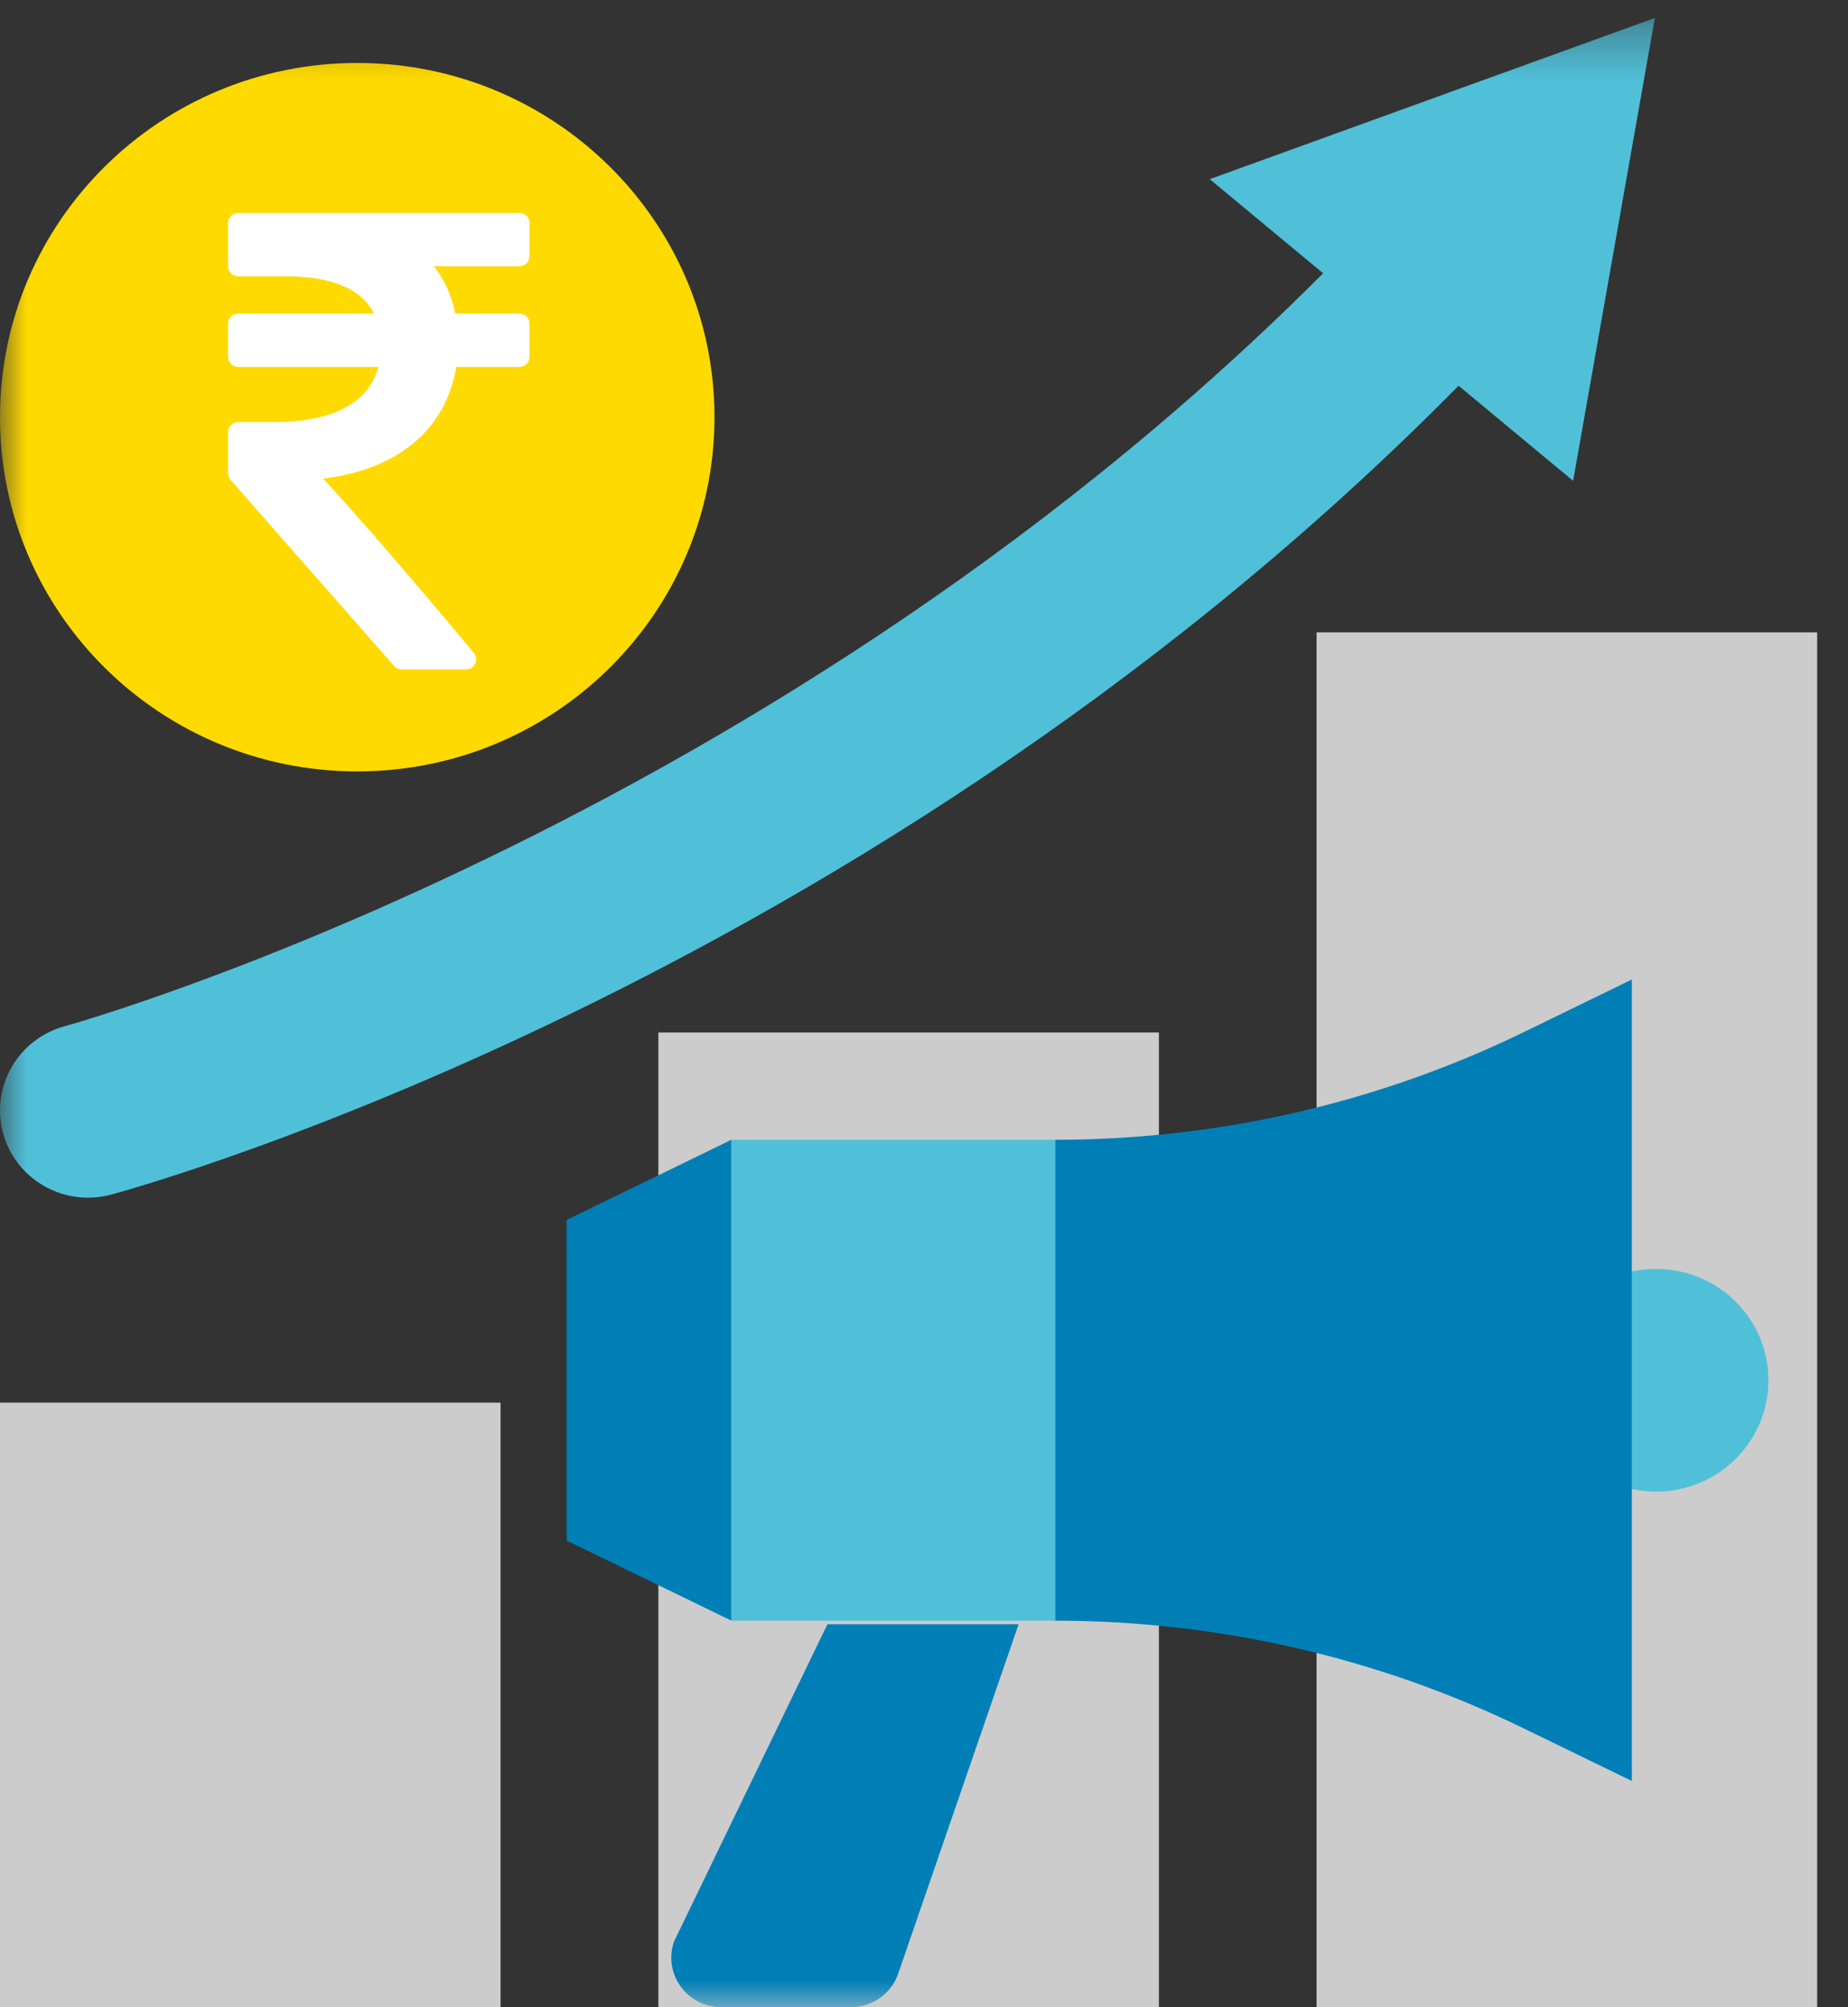
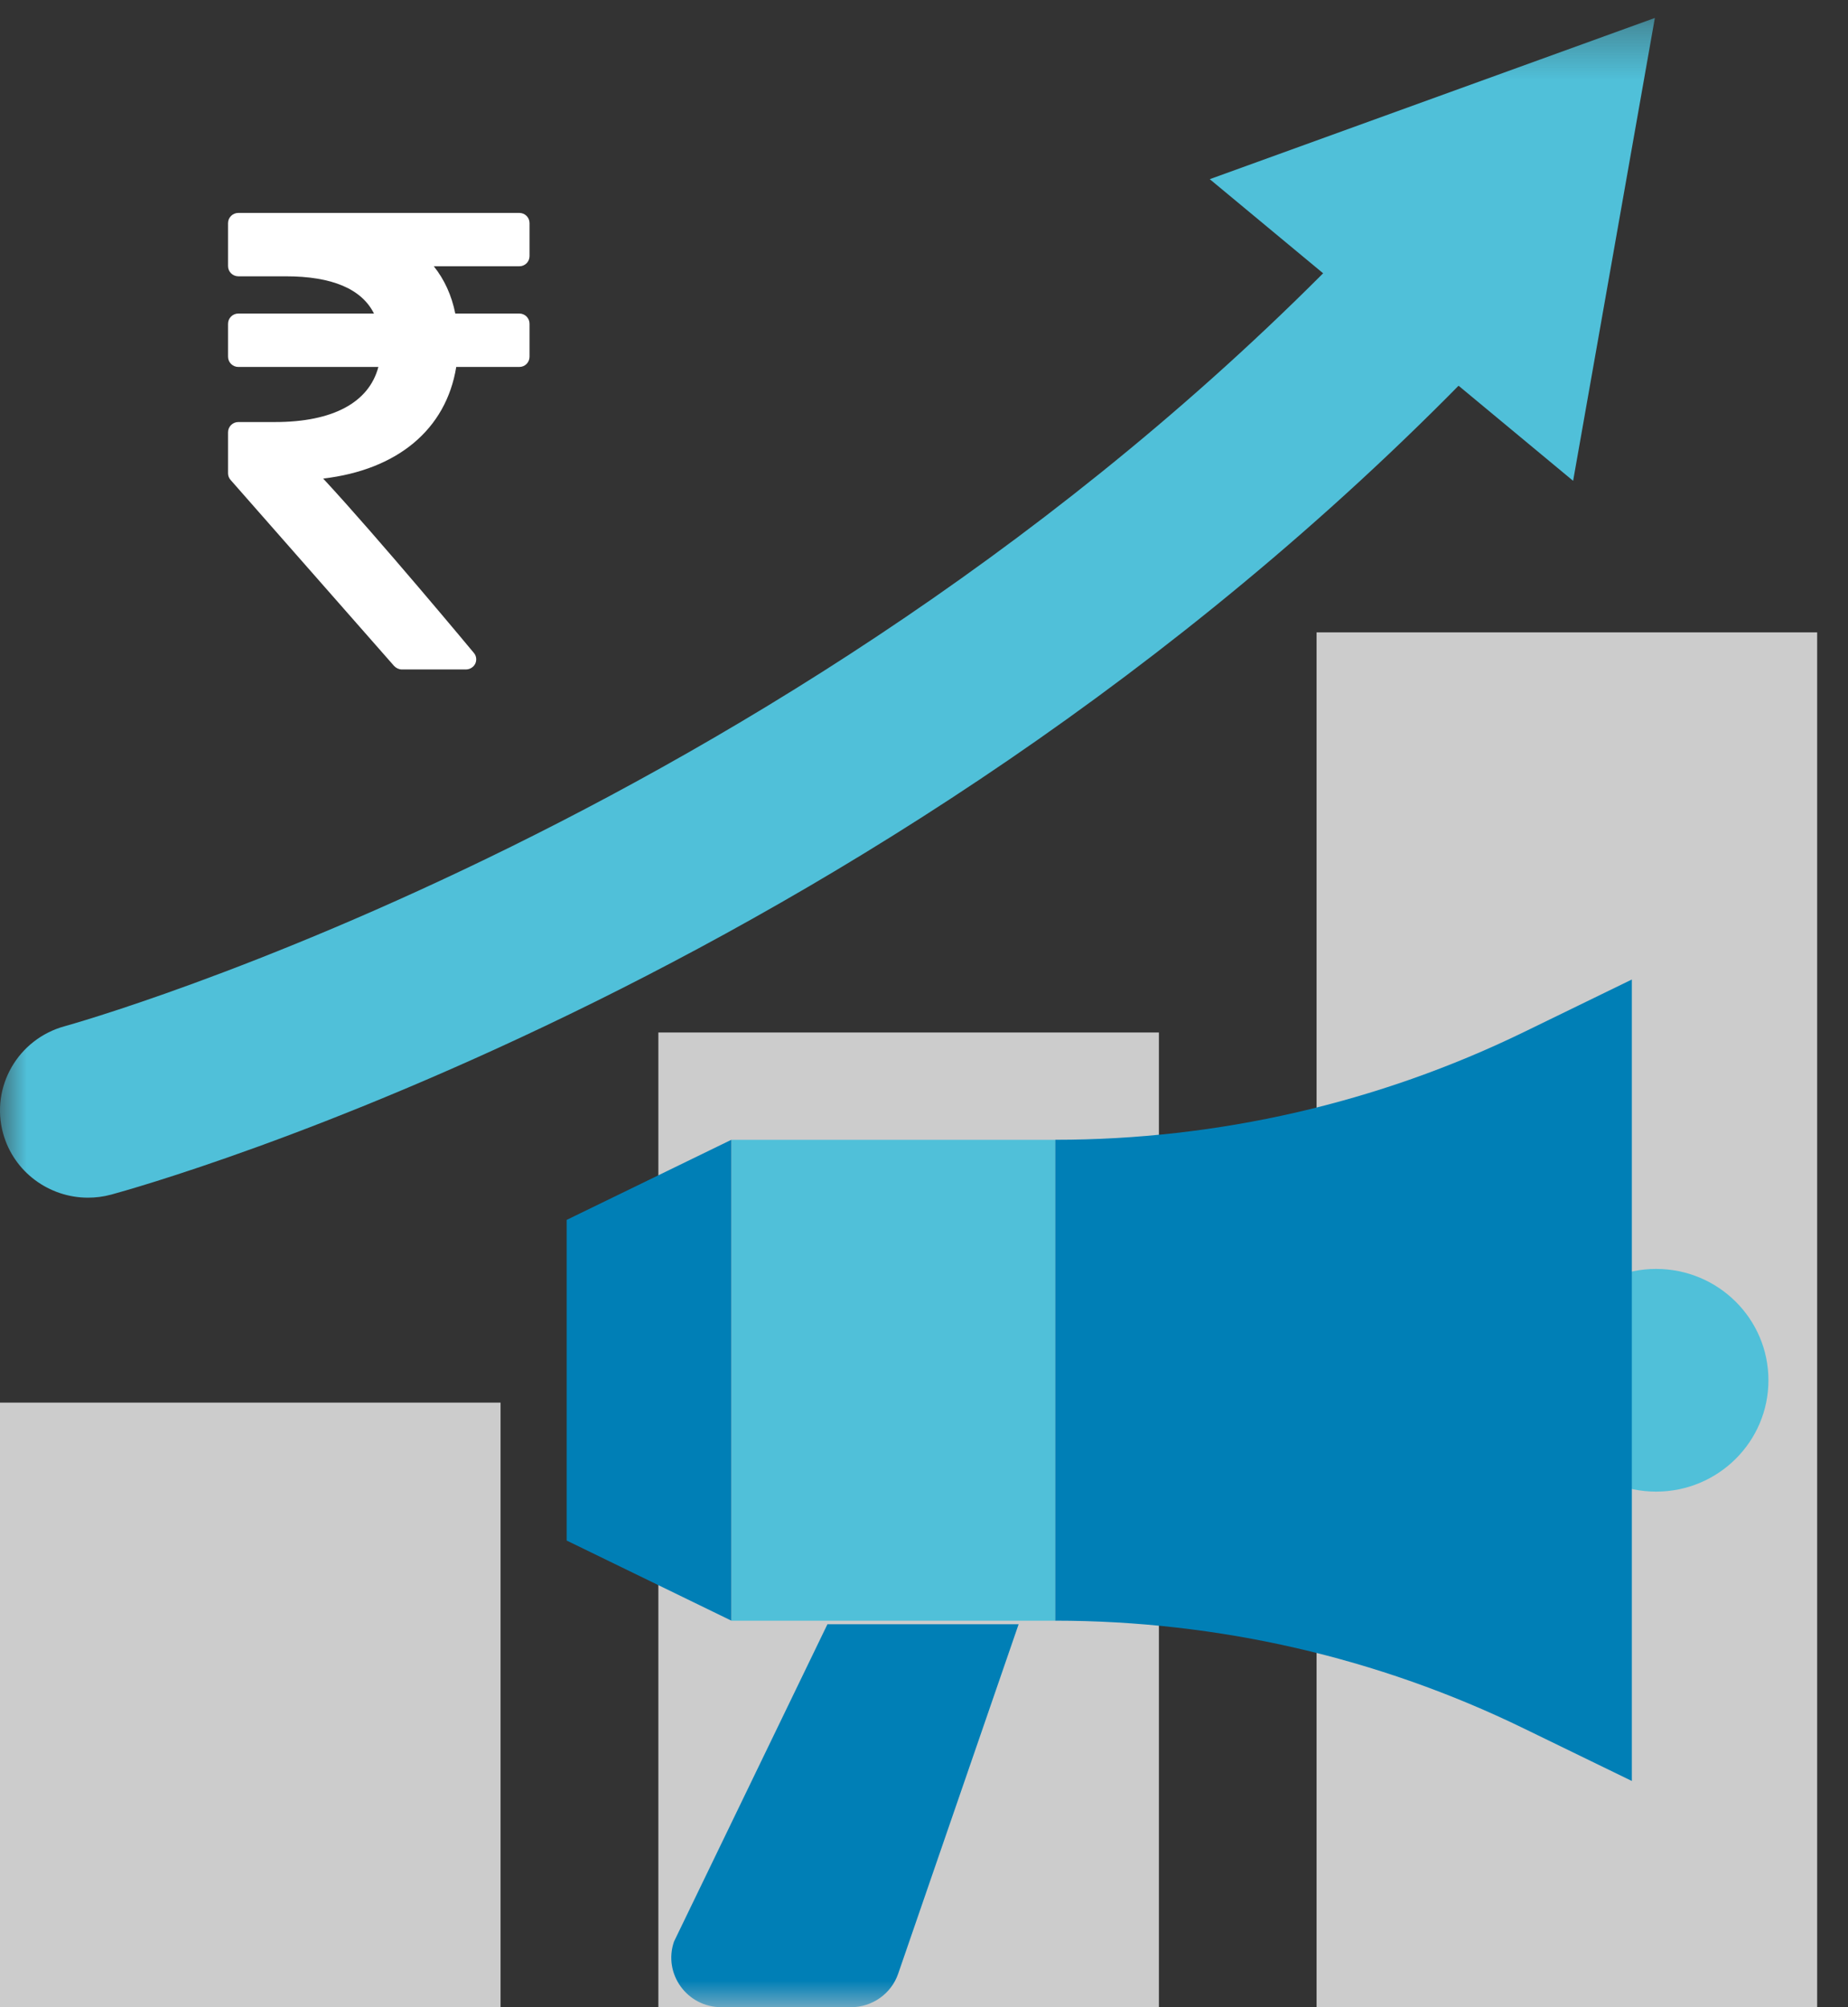
<svg xmlns="http://www.w3.org/2000/svg" width="35" height="38" viewBox="0 0 35 38" fill="none">
  <rect x="0" y="0" width="35" height="38" fill="#333333" stroke="none" />
  <path fill-rule="evenodd" clip-rule="evenodd" d="M0 38H9.48V26.554H0V38Z" fill="#CCCCCC" />
  <path fill-rule="evenodd" clip-rule="evenodd" d="M12.469 38H21.949V19.547H12.469V38Z" fill="#CCCCCC" />
  <path fill-rule="evenodd" clip-rule="evenodd" d="M24.935 38H34.416V11.972H24.935V38Z" fill="#CCCCCC" />
  <g clip-path="url(#clip0)">
    <path fill-rule="evenodd" clip-rule="evenodd" d="M33.493 26.131C33.493 27.295 32.541 28.239 31.366 28.239C30.193 28.239 29.241 27.295 29.241 26.131C29.241 24.966 30.193 24.023 31.366 24.023C32.541 24.023 33.493 24.966 33.493 26.131Z" fill="#50C0D9" />
    <mask id="mask0" mask-type="alpha" maskUnits="userSpaceOnUse" x="0" y="0" width="35" height="38">
      <path fill-rule="evenodd" clip-rule="evenodd" d="M0 0.34H34.415V38H0V0.34Z" fill="white" />
    </mask>
    <g mask="url(#mask0)">
      <path fill-rule="evenodd" clip-rule="evenodd" d="M13.854 21.579H19.987V30.683H13.854V21.579Z" fill="#50C0D9" />
      <path fill-rule="evenodd" clip-rule="evenodd" d="M10.732 29.165L13.852 30.682V21.578L10.732 23.095V29.165Z" fill="#007FB6" />
      <path fill-rule="evenodd" clip-rule="evenodd" d="M19.986 21.578V30.682C23.065 30.684 26.1 31.379 28.853 32.719L30.906 33.717V18.544L28.853 19.543C26.1 20.881 23.065 21.578 19.986 21.578Z" fill="#007FB6" />
      <path fill-rule="evenodd" clip-rule="evenodd" d="M16.116 38H13.662C13.012 38 12.556 37.367 12.765 36.758L15.671 30.75H19.292L17.011 37.365C16.881 37.745 16.52 38 16.116 38Z" fill="#007FB6" />
      <path fill-rule="evenodd" clip-rule="evenodd" d="M1.666 22.674C0.934 22.674 0.262 22.192 0.059 21.458C-0.183 20.578 0.339 19.671 1.226 19.428C1.367 19.391 15.372 15.481 26.032 4.171C26.662 3.502 27.714 3.468 28.387 4.092C29.061 4.715 29.096 5.761 28.469 6.427C17.141 18.446 2.714 22.451 2.106 22.616C1.959 22.656 1.811 22.674 1.666 22.674Z" fill="#50C0D9" />
      <path fill-rule="evenodd" clip-rule="evenodd" d="M29.794 9.103L31.342 0.34L22.912 3.392L29.794 9.103Z" fill="#50C0D9" />
-       <path fill-rule="evenodd" clip-rule="evenodd" d="M13.532 7.898C13.532 11.602 10.503 14.604 6.767 14.604C3.03 14.604 0 11.602 0 7.898C0 4.194 3.03 1.192 6.767 1.192C10.503 1.192 13.532 4.194 13.532 7.898Z" fill="#FFDA00" />
      <path fill-rule="evenodd" clip-rule="evenodd" d="M9.836 4.849H7.751C8.118 5.138 8.383 5.551 8.458 6.128H9.836V6.756H8.471C8.345 8.033 7.321 8.847 5.703 8.897C6.69 9.911 8.825 12.48 8.825 12.48H7.611L4.515 8.96V8.183H5.21C6.575 8.183 7.308 7.62 7.396 6.756H4.515V6.128H7.36C7.181 5.401 6.511 5.037 5.413 5.037H4.515V4.223H9.836V4.849Z" fill="white" />
      <path fill-rule="evenodd" clip-rule="evenodd" d="M7.699 12.289H8.411C7.809 11.572 6.328 9.817 5.563 9.031C5.509 8.976 5.493 8.895 5.523 8.826C5.551 8.755 5.619 8.708 5.696 8.705C7.194 8.659 8.159 7.922 8.278 6.734C8.288 6.637 8.371 6.562 8.471 6.562H9.641V6.321H8.458C8.359 6.321 8.278 6.248 8.266 6.153C8.203 5.672 7.988 5.282 7.629 4.999C7.564 4.948 7.539 4.862 7.566 4.786C7.594 4.707 7.668 4.656 7.751 4.656H9.641V4.416H4.708V4.846H5.413C6.928 4.846 7.409 5.52 7.548 6.083C7.561 6.141 7.548 6.2 7.511 6.248C7.474 6.295 7.418 6.321 7.358 6.321H4.708V6.562H7.396C7.451 6.562 7.504 6.584 7.541 6.625C7.578 6.666 7.596 6.719 7.589 6.774C7.486 7.791 6.618 8.376 5.209 8.376H4.708V8.889L7.699 12.289ZM8.824 12.674H7.611C7.556 12.674 7.503 12.649 7.464 12.608L4.368 9.087C4.336 9.052 4.319 9.007 4.319 8.961V8.183C4.319 8.076 4.408 7.99 4.514 7.99H5.209C6.303 7.99 6.988 7.621 7.166 6.947H4.514C4.408 6.947 4.319 6.861 4.319 6.754V6.129C4.319 6.022 4.408 5.936 4.514 5.936H7.083C6.849 5.469 6.288 5.231 5.413 5.231H4.514C4.408 5.231 4.319 5.145 4.319 5.039V4.223C4.319 4.117 4.408 4.031 4.514 4.031H9.836C9.943 4.031 10.029 4.117 10.029 4.223V4.849C10.029 4.956 9.943 5.041 9.836 5.041H8.216C8.419 5.295 8.554 5.594 8.623 5.936H9.836C9.943 5.936 10.029 6.022 10.029 6.129V6.754C10.029 6.861 9.943 6.947 9.836 6.947H8.641C8.449 8.129 7.529 8.895 6.121 9.06C7.176 10.199 8.954 12.335 8.974 12.36C9.023 12.416 9.033 12.497 9.001 12.565C8.968 12.631 8.899 12.674 8.824 12.674Z" fill="white" />
    </g>
  </g>
  <defs>
    <clipPath id="clip0">
      <rect width="35" height="38" fill="white" />
    </clipPath>
  </defs>
</svg>